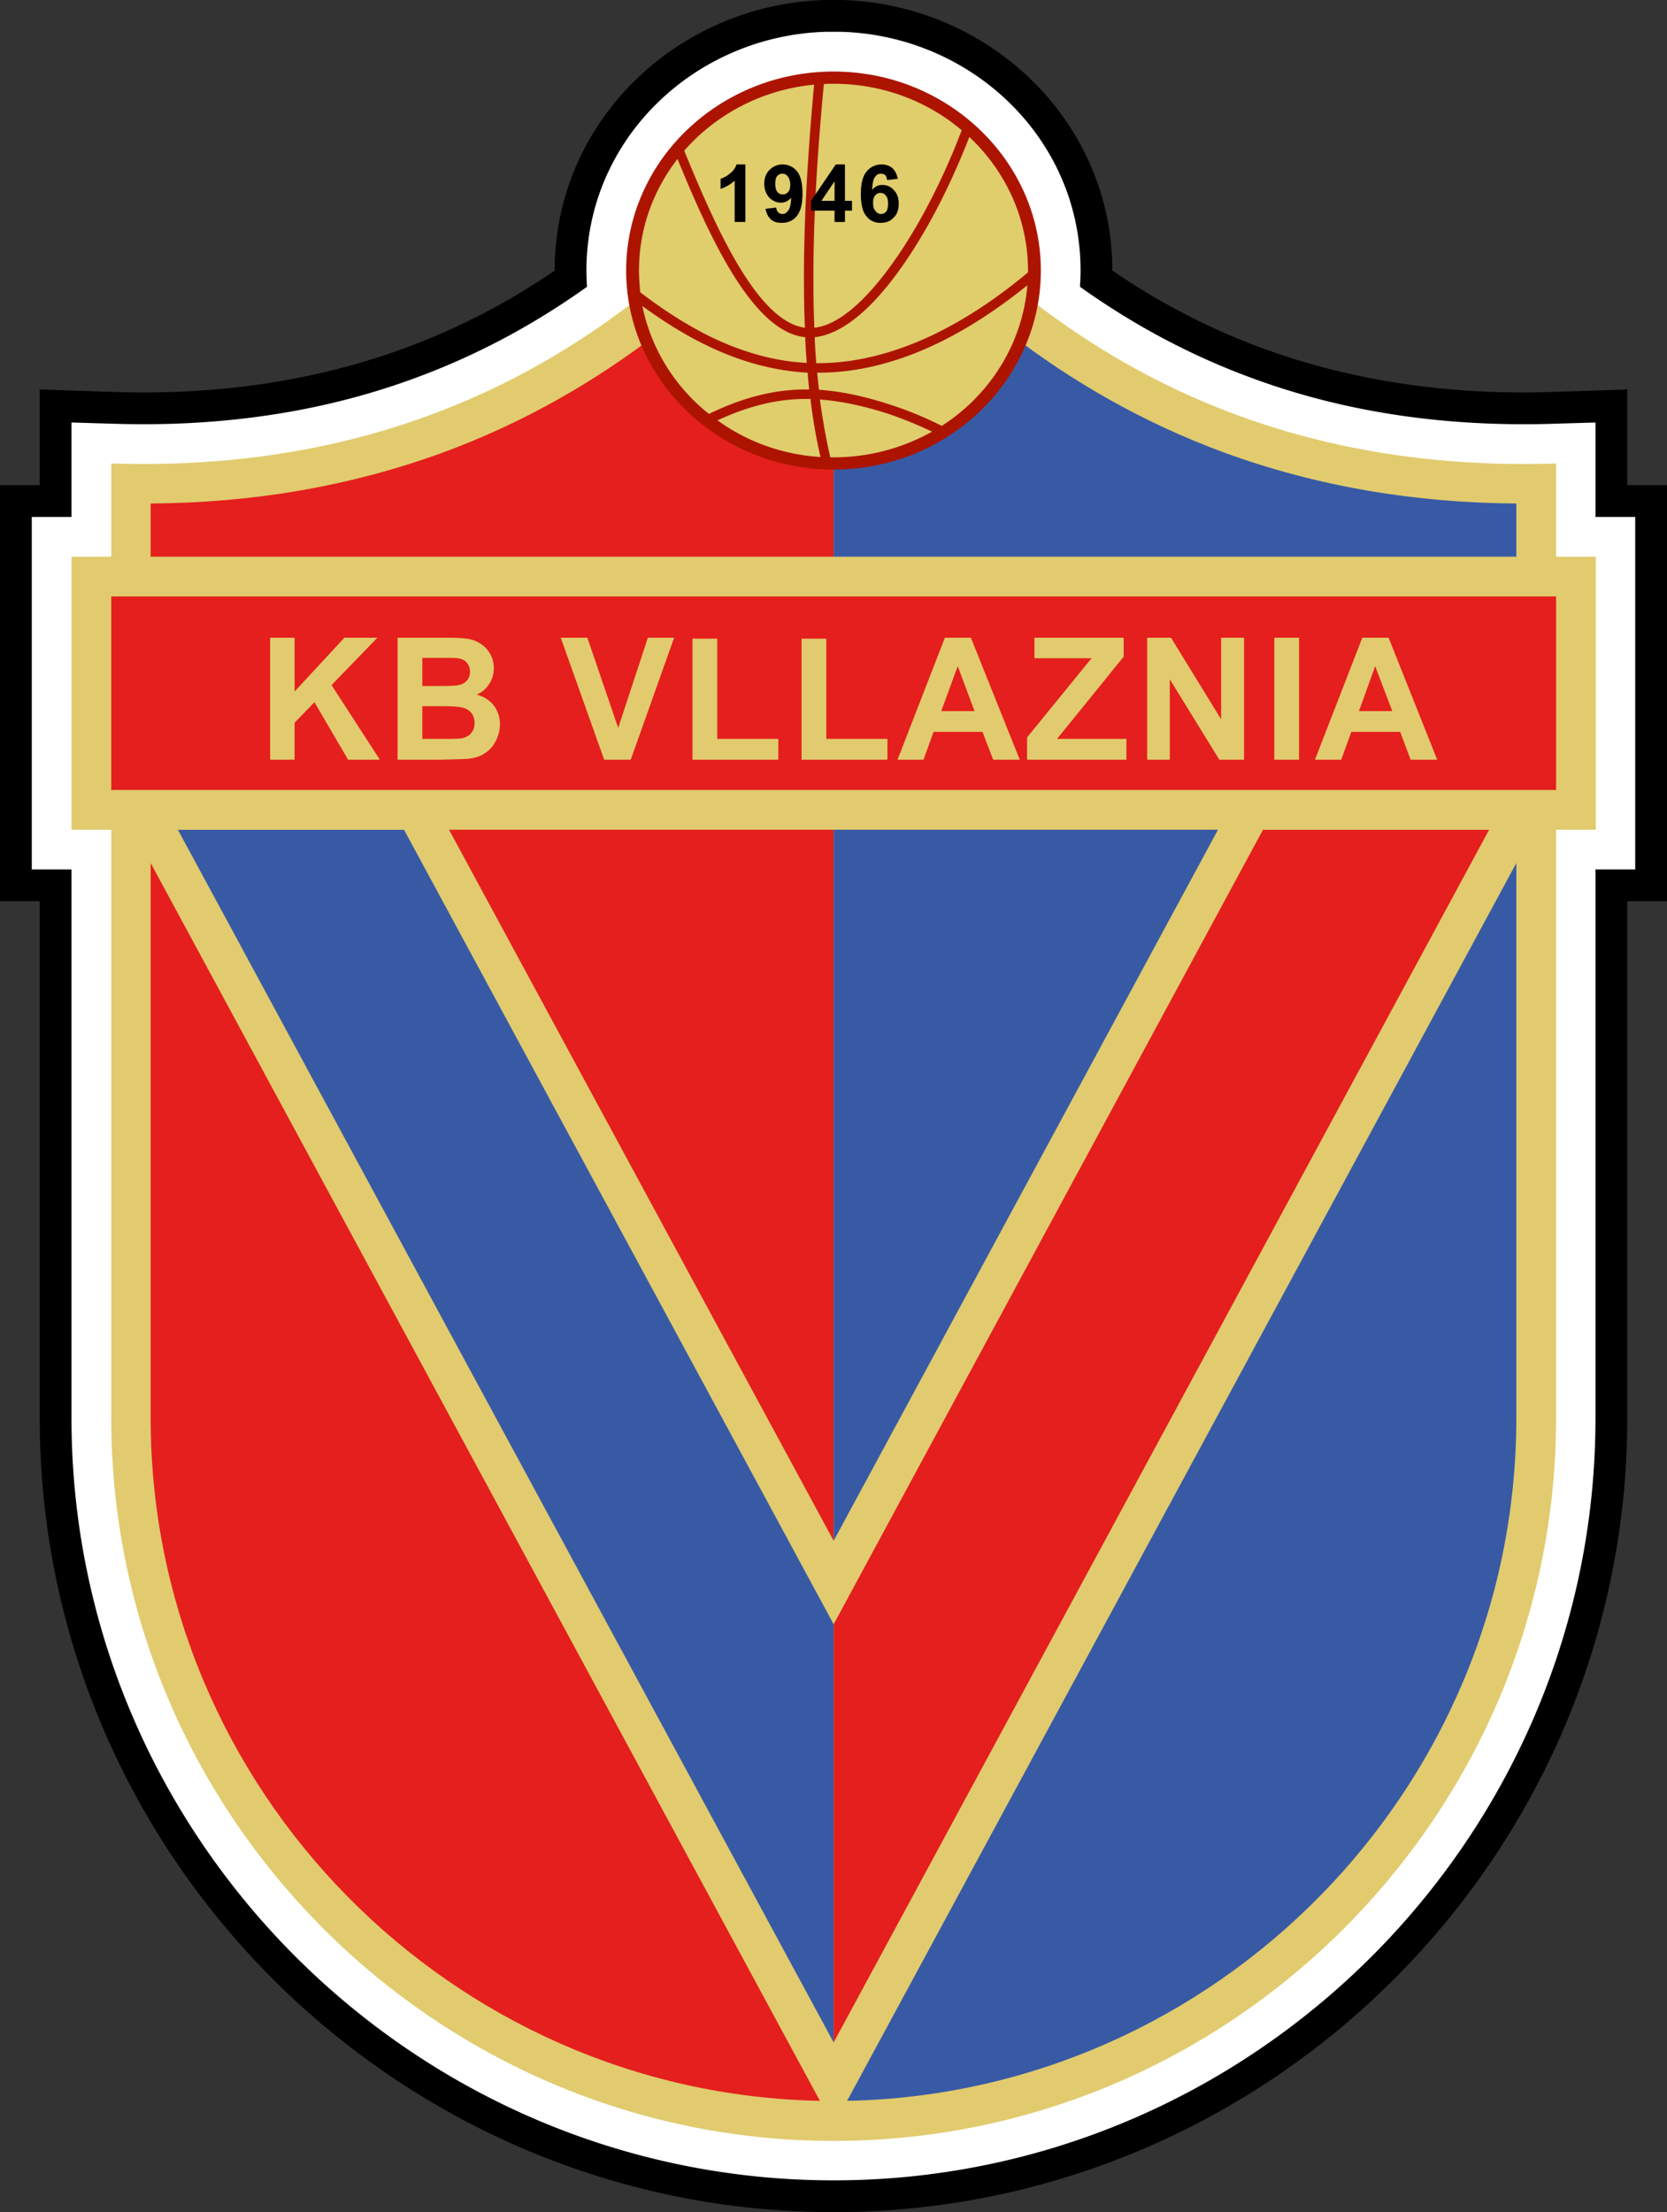
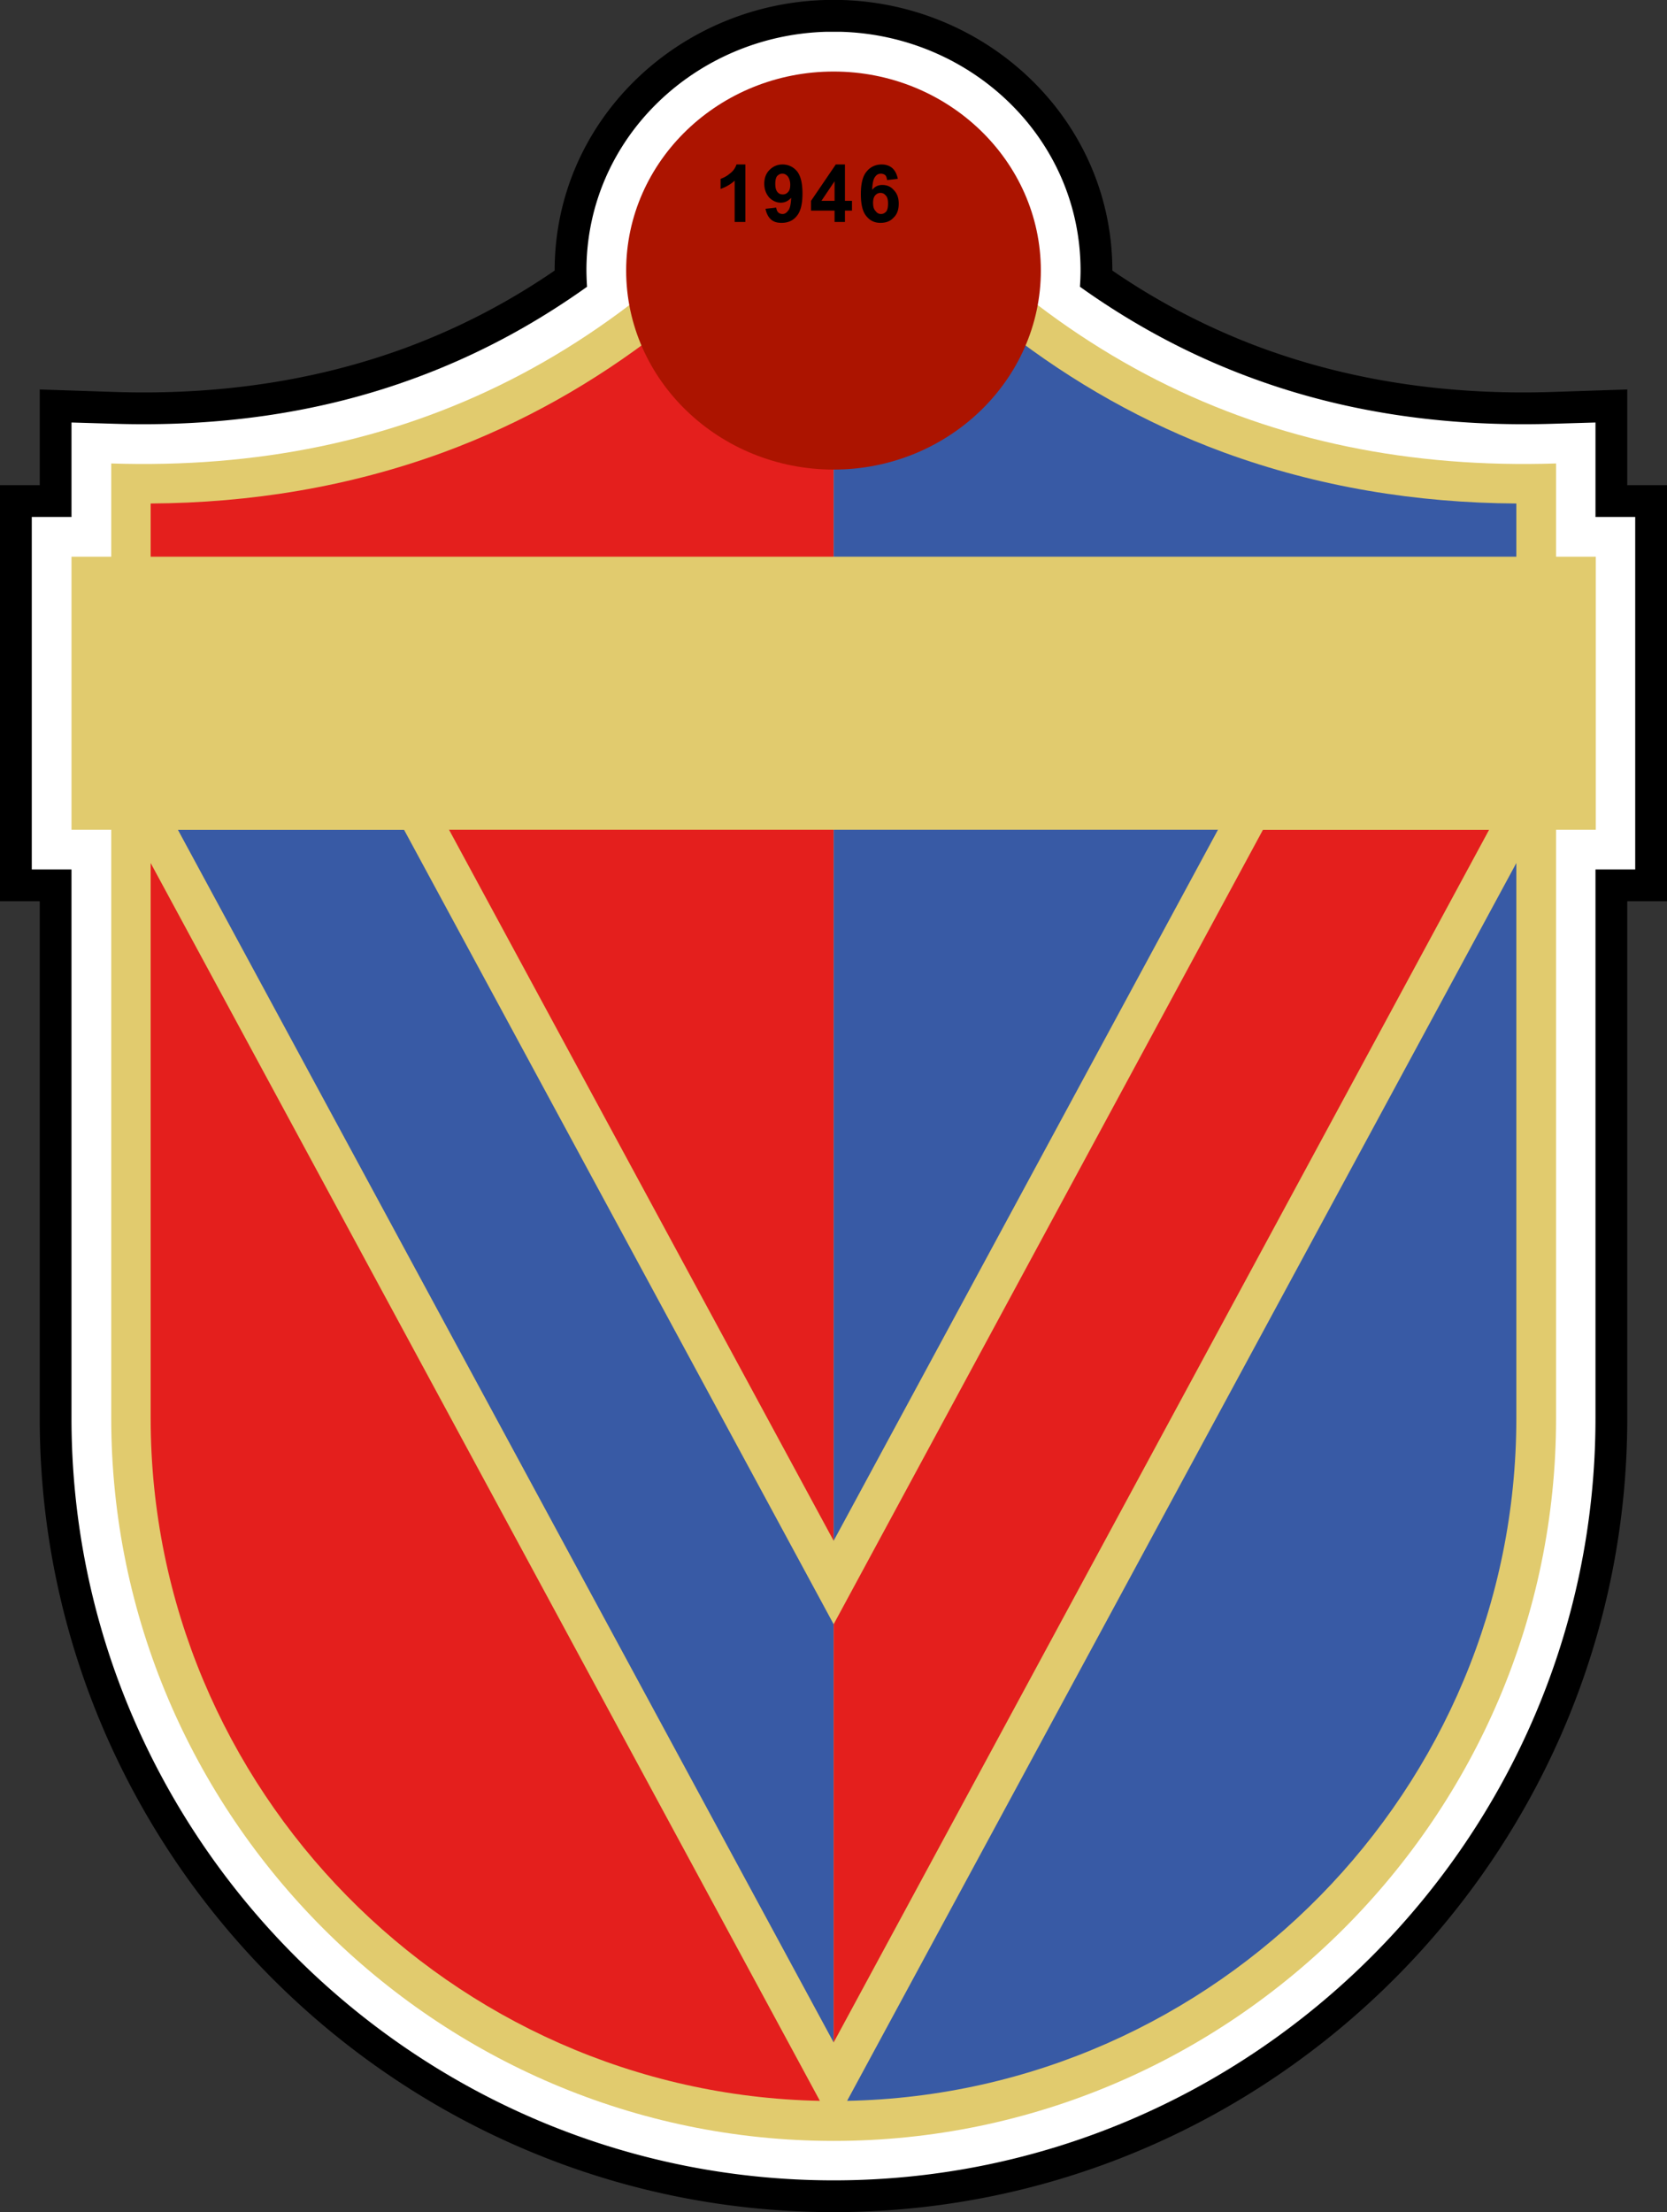
<svg xmlns="http://www.w3.org/2000/svg" xml:space="preserve" width="275" height="364.783">
  <rect width="100%" height="100%" fill="#333333" stroke="none" />
  <path fill-rule="evenodd" d="M91.499 44.615C91.499 19.964 111.815.706 136.114 0h2.772c24.299.706 44.615 19.964 44.615 44.615a111.9 111.9 0 0 0 24.752 12.804c15.426 5.646 31.659 7.764 48.044 7.209l12.148-.404v15.78H275v68.611h-6.555v85.247c0 72.04-58.881 130.921-130.921 130.921-72.089 0-130.97-58.881-130.97-130.921v-85.247H0V80.004h6.555v-15.78l12.148.404c16.384.555 32.616-1.563 48.043-7.209a112 112 0 0 0 24.753-12.804" clip-rule="evenodd" />
  <path fill="#FFF" fill-rule="evenodd" d="M96.843 47.287a46 46 0 0 1-.101-2.671c0-21.879 18.097-38.768 39.523-39.372h2.469c21.427.604 39.523 17.493 39.523 39.372 0 .908-.05 1.815-.101 2.671 8.621 6.151 17.998 11.242 28.281 15.023 16.082 5.949 32.971 8.117 50.01 7.562l6.754-.201v15.578h6.555v58.125h-6.555v90.489c0 69.115-56.563 125.678-125.678 125.678-69.165 0-125.729-56.563-125.729-125.678v-90.489H5.243V85.248h6.553V69.67l6.756.201c17.04.555 33.928-1.612 50.01-7.562 10.283-3.781 19.66-8.871 28.281-15.022" clip-rule="evenodd" />
  <path fill="#E1CB6E" fill-rule="evenodd" d="M18.351 76.425c47.84 1.563 87.919-17.694 119.174-61.603C168.73 58.731 208.808 77.988 256.7 76.425v157.438c0 65.536-53.64 119.175-119.176 119.175-65.586 0-119.174-53.639-119.174-119.175z" clip-rule="evenodd" />
  <path fill="#E41F1D" fill-rule="evenodd" d="M24.853 83.029v47.237h45.674l66.997 123.812V25.761c-16.989 21.778-38.111 39.17-64.426 48.85-15.577 5.696-31.76 8.317-48.245 8.418m0 59.284v91.549c0 61.15 49.506 111.359 110.403 112.57z" clip-rule="evenodd" />
  <path fill="#385AA5" fill-rule="evenodd" d="M250.146 83.029v47.237h-45.673l-66.948 123.812V25.761c16.94 21.778 38.063 39.17 64.378 48.85 15.576 5.696 31.759 8.317 48.243 8.418m0 59.284v91.549c0 61.15-49.504 111.359-110.401 112.57zM137.524 336.804 29.341 136.819h37.305l70.878 131.021z" clip-rule="evenodd" />
  <path fill="#E41F1D" fill-rule="evenodd" d="m137.524 336.804 108.135-199.985h-37.305l-70.83 131.021z" clip-rule="evenodd" />
  <path fill="#AC1400" fill-rule="evenodd" d="M137.524 77.434c18.806 0 34.181-14.721 34.181-32.819s-15.375-32.818-34.181-32.818c-18.854 0-34.229 14.72-34.229 32.818s15.375 32.819 34.229 32.819" clip-rule="evenodd" />
  <path fill="#E1CB6E" fill-rule="evenodd" d="M11.796 91.801h251.457v45.018H11.796z" clip-rule="evenodd" />
-   <path fill="#E41F1D" fill-rule="evenodd" d="M18.351 98.355h238.35v31.911H18.351z" clip-rule="evenodd" />
-   <path fill="#E0CD6B" fill-rule="evenodd" d="M137.524 13.813c8.067 0 15.478 2.874 21.124 7.663-3.126 8.268-7.461 16.687-12.1 22.887-4.083 5.495-8.368 9.276-12.199 9.68a137 137 0 0 1-.151-6.503c-.102-10.586.604-21.98 1.712-33.675.506-.052 1.06-.052 1.614-.052m22.383 8.772c5.95 5.596 9.681 13.409 9.681 22.03v.302c-5.243 4.386-10.486 7.814-15.729 10.334-6.502 3.075-12.956 4.688-19.207 4.638-.101-1.412-.202-2.823-.252-4.286 4.385-.453 9.075-4.436 13.41-10.284 4.636-6.198 8.922-14.517 12.097-22.734m9.58 24.45c-.808 9.68-6.202 18.098-14.116 23.19-2.52-1.26-5.344-2.471-8.317-3.428-3.934-1.311-8.067-2.268-11.949-2.52a426 426 0 0 1-.302-2.823c6.452.05 13.107-1.613 19.763-4.79 4.939-2.37 9.93-5.596 14.921-9.629m-15.729 24.148a33.26 33.26 0 0 1-16.233 4.234h-.554c-.705-3.024-1.261-6.2-1.714-9.528 3.73.253 7.612 1.16 11.342 2.37a66 66 0 0 1 7.159 2.924m-18.401 4.183c-6.352-.403-12.199-2.57-16.989-6.049 4.234-1.966 9.125-3.529 14.519-3.529h.806c.403 3.328.959 6.554 1.664 9.578m-18.401-7.107c-5.596-4.437-9.528-10.688-10.988-17.796 3.527 2.571 7.056 4.789 10.636 6.503 5.495 2.672 11.041 4.184 16.636 4.487.05.908.151 1.815.252 2.772h-.604c-5.999 0-11.394 1.815-15.932 4.034m-11.343-20.065c-.101-1.159-.202-2.369-.202-3.579 0-6.907 2.369-13.258 6.353-18.4 5.292 12.906 12.4 28.533 21.072 29.39.05 1.462.151 2.874.252 4.235-5.294-.252-10.587-1.765-15.829-4.286-3.883-1.915-7.764-4.385-11.646-7.36m7.26-23.34c5.243-6 12.855-10.083 21.426-10.89-1.06 11.646-1.765 23.039-1.664 33.575q0 3.327.151 6.503c-7.864-1.008-14.77-16.636-19.913-29.188" clip-rule="evenodd" />
  <path d="M122.957 36.6h-1.765v-6.806c-.656.605-1.462 1.059-2.32 1.361v-1.663a4.7 4.7 0 0 0 1.513-.857 3 3 0 0 0 1.11-1.513h1.462zm3.325-2.168 1.765-.202c.05.353.151.604.353.807.153.151.405.252.707.252.353 0 .655-.201.906-.555.302-.302.455-1.059.505-2.117-.455.503-1.009.807-1.714.807-.707 0-1.362-.303-1.916-.857-.505-.605-.808-1.311-.808-2.269s.302-1.713.858-2.269c.604-.605 1.31-.907 2.167-.907.957 0 1.764.404 2.369 1.109.604.756.909 1.966.909 3.68s-.304 2.974-.959 3.73c-.604.756-1.462 1.109-2.47 1.109-.757 0-1.311-.151-1.765-.554-.452-.403-.755-1.008-.907-1.764m4.083-3.982c0-.555-.151-1.008-.403-1.362q-.378-.453-.906-.453c-.353 0-.606.151-.858.403-.201.252-.302.706-.302 1.26 0 .605.101 1.059.353 1.361.251.302.505.403.908.403.302 0 .604-.101.856-.403.252-.251.352-.655.352-1.209m7.31 6.15v-1.865h-3.881v-1.614l4.083-5.999h1.513v5.999h1.16v1.614h-1.16V36.6zm0-3.479v-3.226l-2.167 3.226zm10.436-3.629-1.765.202c-.05-.354-.15-.656-.302-.807a1.2 1.2 0 0 0-.705-.252c-.405 0-.707.151-.959.504-.302.353-.453 1.058-.504 2.168.454-.555 1.008-.807 1.664-.807.756 0 1.412.252 1.916.857.554.554.806 1.311.806 2.218 0 .958-.252 1.764-.856 2.318-.556.605-1.261.857-2.167.857-.959 0-1.715-.353-2.32-1.109q-.907-1.059-.907-3.63c0-1.714.303-2.974.957-3.73.606-.755 1.463-1.159 2.472-1.159.705 0 1.31.202 1.765.605.452.403.754 1.008.905 1.765m-4.083 3.932c0 .604.101 1.059.403 1.361.252.354.554.504.908.504.353 0 .604-.151.856-.404.201-.252.302-.705.302-1.31s-.101-1.059-.353-1.311c-.252-.303-.504-.454-.906-.454-.354 0-.606.151-.858.403-.251.304-.352.706-.352 1.211" />
  <path fill="#E1CB6E" d="M44.565 125.274V105.16h4.033v8.872l8.217-8.872h5.444l-7.562 7.813 7.966 12.301H57.42l-5.545-9.478-3.277 3.378v6.1zm21.021-20.114h8.065c1.614 0 2.774.05 3.58.202.757.101 1.462.404 2.067.807.656.404 1.16.958 1.563 1.664s.604 1.512.604 2.369c0 .907-.252 1.815-.756 2.571-.503.807-1.16 1.361-2.066 1.765 1.261.353 2.167.958 2.822 1.814s1.009 1.916 1.009 3.075c0 .907-.202 1.765-.655 2.672a5.06 5.06 0 0 1-1.765 2.067c-.707.504-1.613.807-2.723.958-.655.051-2.268.101-4.889.151h-6.857zm4.083 3.328v4.637h2.673c1.562 0 2.571-.05 2.923-.101.707-.051 1.261-.302 1.664-.706s.604-.907.604-1.563c0-.605-.202-1.109-.554-1.513-.302-.353-.806-.604-1.513-.705-.403-.05-1.563-.05-3.479-.05h-2.318zm0 7.965v5.394h3.781c1.462 0 2.369-.05 2.773-.101.604-.152 1.108-.404 1.46-.807.405-.454.606-1.008.606-1.714 0-.605-.151-1.109-.454-1.563-.304-.403-.707-.706-1.261-.907q-.832-.302-3.63-.302zm29.996 8.821-7.159-20.114h4.387l5.09 14.872 4.891-14.872h4.335l-7.159 20.114zm14.569 0v-19.963h4.083v16.535h10.082v3.428zm17.996 0v-19.963h4.085v16.535h10.082v3.428zm35.997 0h-4.387l-1.763-4.588h-8.067l-1.664 4.588h-4.284l7.813-20.114h4.286zm-7.461-8.015-2.773-7.411-2.722 7.411zm8.67 8.015v-3.68l10.638-13.056h-9.428v-3.378h14.721v3.125l-10.99 13.561h11.443v3.428zm19.812 0V105.16h3.932l8.268 13.46v-13.46h3.78v20.114h-4.083l-8.166-13.258v13.258zm20.972 0V105.16h4.083v20.114zm26.869 0h-4.386l-1.714-4.588h-8.065l-1.664 4.588h-4.335l7.813-20.114h4.335zm-7.411-8.015-2.822-7.411-2.671 7.411z" />
</svg>